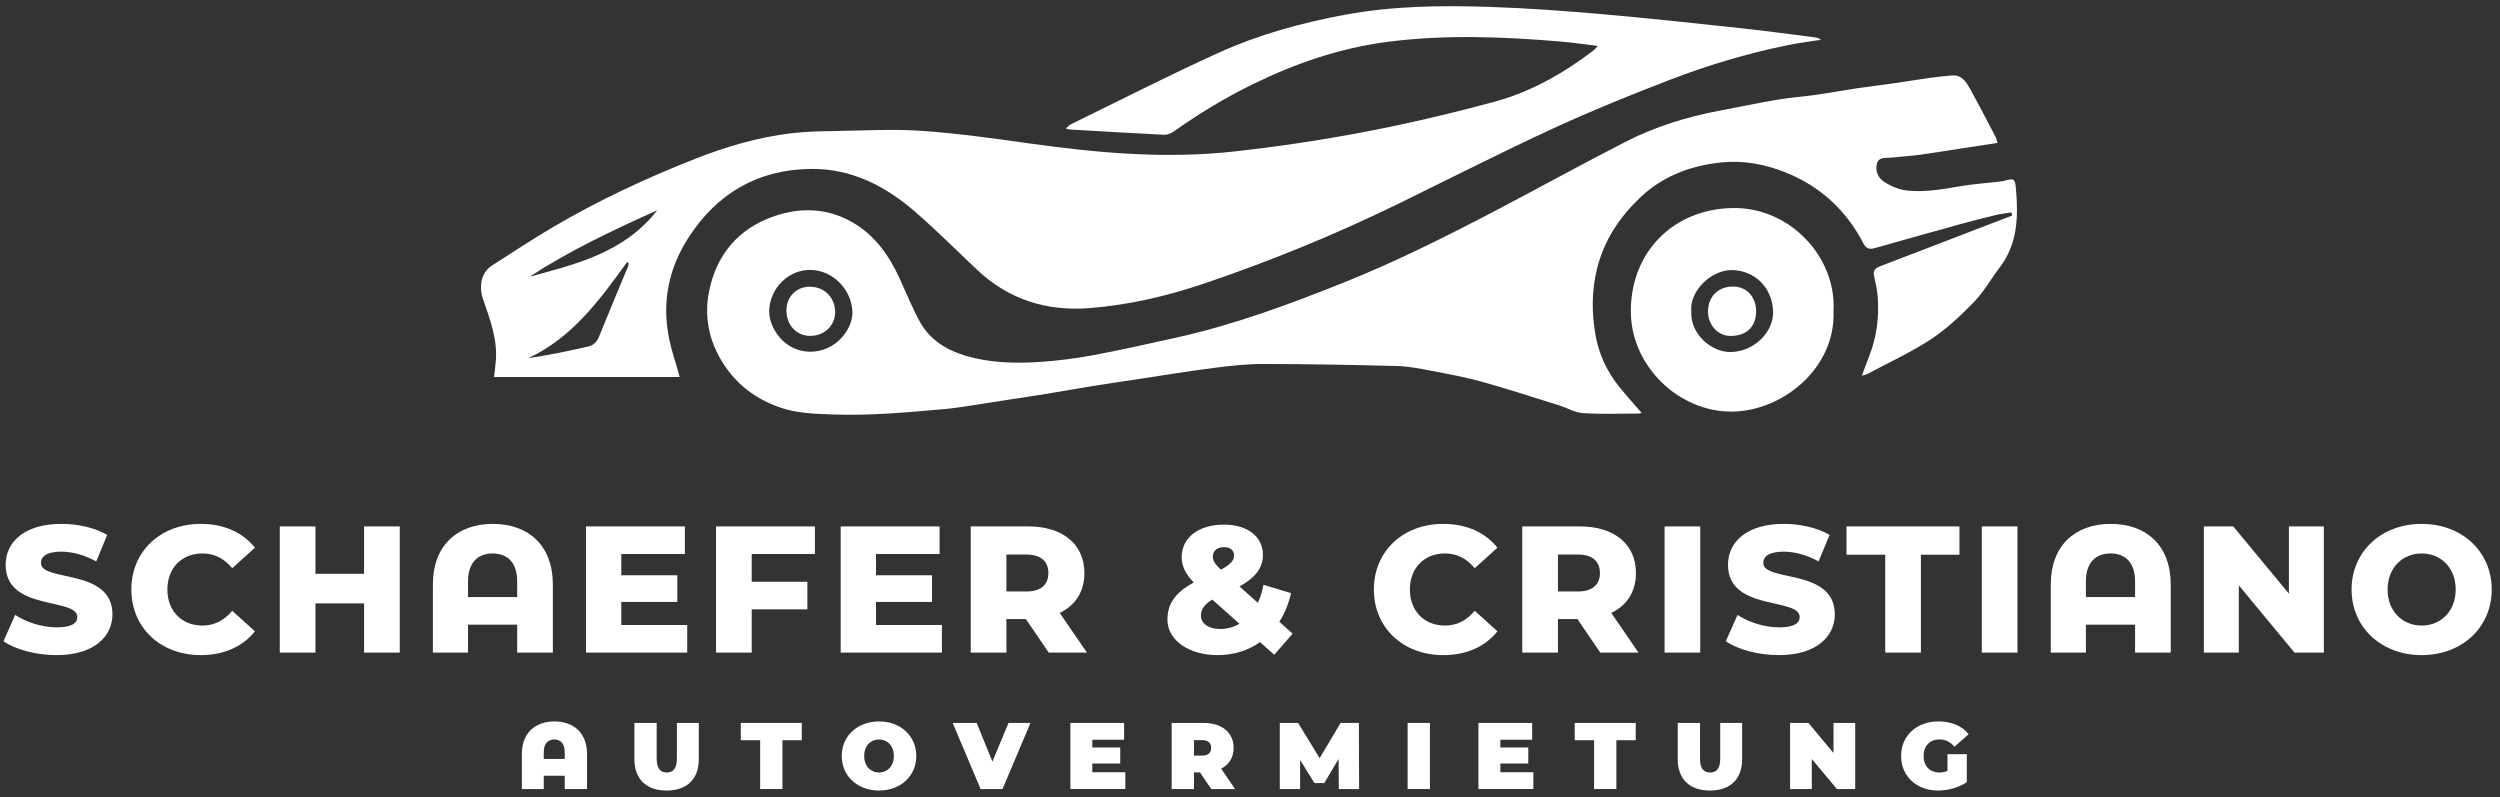
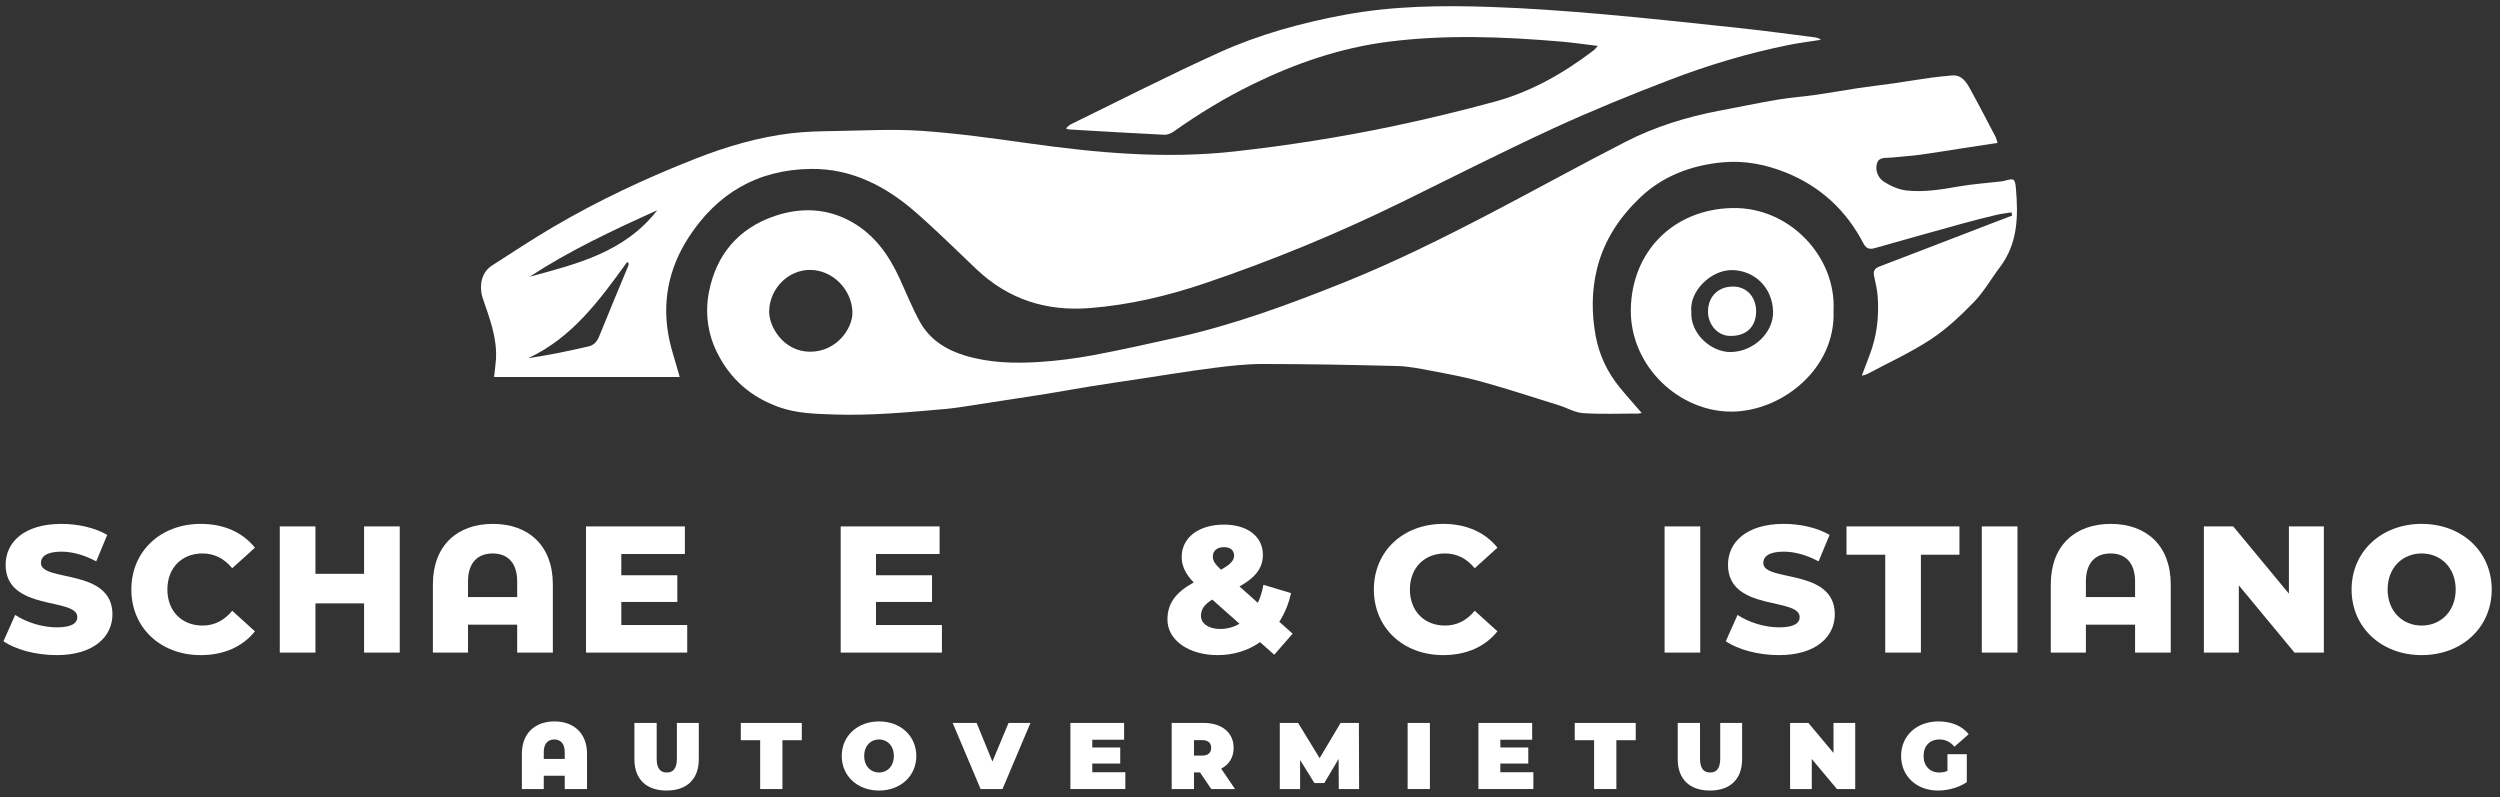
<svg xmlns="http://www.w3.org/2000/svg" xmlns:ns1="http://www.serif.com/" width="100%" height="100%" viewBox="0 0 953 304" version="1.1" xml:space="preserve" style="fill-rule:evenodd;clip-rule:evenodd;stroke-linejoin:round;stroke-miterlimit:2;">
  <rect x="0" y="0" width="953" height="304" fill="#333333" stroke="none" />
  <g id="Artboard1" transform="matrix(1.602,0,0,0.894,-45.263,-7.831)">
    <rect x="28.26" y="8.76" width="594.892" height="339.428" style="fill:none;" />
    <g id="Ebene-1" ns1:id="Ebene 1" transform="matrix(0.624,0,0,1.119,122.185,-25.419)">
      <g transform="matrix(1,0,0,1,100.116,96.116)">
        <path d="M8.545,78.094L-62.238,78.094C-61.981,75.736 -61.676,73.626 -61.533,71.505C-60.98,63.303 -63.922,55.812 -66.485,48.278C-68.053,43.672 -67.263,38.334 -63.027,35.609C-55.345,30.67 -47.711,25.637 -39.843,21.008C-22.484,10.793 -4.263,2.295 14.47,-5.065C26.321,-9.721 38.533,-13.311 51.224,-14.813C56.827,-15.476 62.514,-15.562 68.166,-15.652C79.057,-15.823 89.995,-16.461 100.83,-15.71C114.493,-14.764 128.104,-12.852 141.681,-10.949C167.798,-7.288 193.903,-4.922 220.305,-7.881C240.594,-10.155 260.725,-13.313 280.682,-17.502C293.608,-20.215 306.465,-23.339 319.215,-26.791C333.199,-30.577 345.607,-37.669 357.09,-46.406C357.574,-46.773 357.934,-47.302 358.646,-48.077C353.617,-48.676 349.039,-49.359 344.436,-49.747C322.501,-51.595 300.539,-52.455 278.63,-49.648C260.558,-47.333 243.51,-41.498 227.181,-33.524C216.617,-28.366 206.596,-22.298 197.005,-15.504C195.979,-14.777 194.548,-14.161 193.341,-14.219C181.206,-14.808 169.078,-15.547 156.949,-16.255C156.717,-16.268 156.493,-16.41 155.802,-16.659C156.573,-17.297 157.069,-17.898 157.707,-18.208C176.619,-27.426 195.358,-37.03 214.53,-45.676C229.634,-52.487 245.606,-56.843 261.977,-59.901C280.469,-63.354 299.071,-63.557 317.707,-62.932C331.92,-62.455 346.127,-61.413 360.297,-60.176C378.203,-58.612 396.077,-56.662 413.95,-54.745C423.135,-53.76 432.288,-52.49 441.453,-51.33C442.238,-51.23 443.005,-50.987 443.747,-50.411C439.522,-49.738 435.266,-49.219 431.079,-48.365C415.795,-45.249 400.861,-40.8 386.328,-35.232C371.273,-29.463 356.299,-23.39 341.661,-16.647C322.177,-7.672 303.043,2.063 283.773,11.502C259.456,23.412 234.457,33.697 208.819,42.375C194.608,47.186 180.057,50.618 164.997,51.816C148.359,53.138 133.933,48.553 121.767,37.062C114.027,29.752 106.479,22.219 98.451,15.237C87.059,5.329 74.062,-1.399 58.521,-1.207C38.334,-0.957 22.818,8.072 11.913,24.939C4.158,36.933 1.629,50.013 4.621,64.021C5.431,67.818 6.692,71.518 7.747,75.263C7.968,76.049 8.19,76.835 8.545,78.094ZM0,14.537C-17.023,22.201 -33.457,29.916 -48.708,39.883C-30.754,35.024 -12.547,30.653 0,14.537ZM-10.913,34.659C-11.12,34.545 -11.327,34.432 -11.534,34.318C-21.933,48.68 -32.34,63.034 -49.205,70.908C-41.345,69.756 -33.729,68.171 -26.153,66.414C-24.258,65.974 -22.988,64.654 -22.187,62.657C-18.581,53.664 -14.793,44.744 -11.087,35.792C-10.945,35.449 -10.967,35.038 -10.913,34.659Z" style="fill:white;" />
      </g>
      <g transform="matrix(1,0,0,1,174.537,98.306)">
        <path d="M436.647,-13.304C432.227,-12.631 427.988,-11.99 423.751,-11.339C418.192,-10.485 412.645,-9.547 407.072,-8.791C403.454,-8.301 399.797,-8.105 396.165,-7.71C394.182,-7.495 391.531,-8.041 390.755,-5.687C389.821,-2.851 391.082,0.054 393.449,1.556C396.005,3.179 399.084,4.517 402.058,4.834C408.665,5.539 415.237,4.456 421.786,3.302C426.988,2.384 432.29,2.031 437.547,1.424C438.042,1.367 438.549,1.339 439.024,1.205C442.896,0.11 443.328,0.123 443.67,4.049C444.588,14.593 444.432,24.994 437.577,34.026C434.233,38.433 431.484,43.386 427.666,47.318C422.611,52.525 417.201,57.626 411.163,61.585C403.498,66.611 395.052,70.452 386.932,74.783C386.448,75.042 385.863,75.113 384.897,75.397C385.971,72.562 386.901,70.065 387.861,67.581C390.63,60.419 391.513,52.977 390.97,45.374C390.783,42.753 390.206,40.144 389.618,37.573C389.166,35.592 389.715,34.519 391.659,33.78C405.256,28.612 418.821,23.36 432.397,18.139C435.681,16.877 438.97,15.628 442.257,14.374C442.154,13.972 442.052,13.571 441.95,13.17C440.009,13.485 438.039,13.683 436.131,14.138C431.795,15.172 427.473,16.273 423.174,17.455C414.177,19.929 405.198,22.473 396.212,24.991C393.983,25.615 391.771,26.309 389.524,26.863C387.75,27.3 386.516,26.909 385.52,24.993C378.962,12.369 369.093,3.247 355.842,-2.058C348.124,-5.148 340.038,-6.685 331.739,-5.902C319.882,-4.784 309.006,-0.707 300.335,7.559C292.526,15.005 286.604,23.815 283.937,34.608C281.84,43.093 281.868,51.561 283.369,59.991C284.673,67.314 287.815,74.021 292.572,79.842C295.236,83.103 298.059,86.234 300.943,89.578C300.543,89.668 300.18,89.821 299.818,89.821C292.741,89.825 285.644,90.117 278.595,89.661C275.503,89.46 272.532,87.657 269.469,86.702C259.689,83.653 249.948,80.456 240.081,77.716C233.643,75.929 227.033,74.73 220.46,73.473C216.241,72.667 211.961,71.819 207.69,71.709C190.644,71.269 173.591,70.951 156.54,70.934C150.247,70.928 143.923,71.65 137.665,72.448C128.226,73.652 118.832,75.21 109.42,76.625C103.441,77.524 97.458,78.394 91.489,79.353C85.774,80.271 80.079,81.319 74.366,82.251C69.229,83.088 64.079,83.844 58.936,84.639C53.784,85.435 48.635,86.25 43.481,87.028C41.026,87.398 38.57,87.8 36.099,88.02C21.609,89.307 7.116,90.689 -7.457,90.175C-14.409,89.93 -21.385,89.75 -28.077,87.346C-38.726,83.52 -46.575,76.737 -51.647,66.521C-55.332,59.099 -56.208,51.164 -54.717,43.486C-51.973,29.354 -43.489,19.222 -29.605,14.541C-19.663,11.189 -9.642,11.511 -0.256,16.814C8.329,21.666 13.788,29.276 17.841,38.033C20.444,43.655 22.73,49.452 25.721,54.86C29.465,61.628 35.658,65.541 42.995,67.746C52.278,70.536 61.815,70.776 71.345,70.163C78.18,69.723 85.026,68.841 91.761,67.589C102.364,65.616 112.892,63.234 123.425,60.904C145.353,56.053 166.327,48.31 187.125,39.994C206.456,32.264 225.062,23.029 243.487,13.417C260.676,4.448 277.646,-4.942 294.903,-13.776C306.122,-19.518 318.14,-23.205 330.541,-25.567C337.992,-26.986 345.419,-28.537 352.896,-29.8C357.775,-30.625 362.736,-30.958 367.639,-31.659C372.94,-32.416 378.209,-33.393 383.506,-34.183C388.004,-34.854 392.526,-35.36 397.028,-36.005C401.761,-36.682 406.478,-37.478 411.213,-38.143C413.837,-38.512 416.483,-38.74 419.122,-38.995C422.908,-39.361 424.654,-36.681 426.149,-33.975C429.519,-27.876 432.717,-21.683 435.953,-15.512C436.285,-14.878 436.395,-14.127 436.647,-13.304ZM0,51.328C-0.163,42.679 -7.396,35.209 -15.981,35.092C-24.349,34.978 -31.432,41.977 -31.757,50.568C-31.993,56.788 -26.224,66.17 -16.28,66.261C-6.009,66.355 0.066,57.347 0,51.328Z" style="fill:rgb(255,255,255);" />
      </g>
      <g transform="matrix(1,0,0,1,494.428,147.667)">
        <path d="M54.231,1.23C55.148,23.428 34.519,39.499 15.656,39.721C-4.686,39.962 -23.379,22.329 -23.07,0.816C-22.753,-21.232 -6.891,-37.391 15.663,-37.852C37.415,-38.297 55.29,-19.325 54.231,1.23ZM0,1.665C-0.484,10.107 7.699,17.178 15.124,17.021C24.015,16.832 31.432,9.341 31.178,1.556C30.864,-8.042 23.686,-14.093 15.561,-14.206C7.475,-14.319 -0.852,-6.086 0,1.665Z" style="fill:rgb(255,255,255);" />
      </g>
      <g transform="matrix(-0.039,0.999,0.999,0.039,159.381,139.892)">
-         <path d="M9.286,-9.671C4.157,-9.871 0.151,-6.222 -0.053,-1.165C-0.28,4.428 3.682,8.712 9.286,8.931C14.378,9.129 18.466,5.142 18.672,-0.222C18.873,-5.453 14.9,-9.453 9.286,-9.671" style="fill:rgb(255,255,255);fill-rule:nonzero;" />
-       </g>
+         </g>
      <g transform="matrix(0.012,-1,-1,-0.012,510.568,139.974)">
        <path d="M-9.426,-8.681C-15.248,-8.592 -18.721,-4.784 -18.585,1.369C-18.485,5.955 -14.33,9.622 -9.426,9.667C-3.476,9.72 0.51,5.564 0.217,-0.438C-0.017,-5.272 -3.955,-8.763 -9.426,-8.681" style="fill:rgb(255,255,255);fill-rule:nonzero;" />
      </g>
      <g transform="matrix(0.477,0,0,0.477,-180.224,94.14)">
        <path d="M107.504,390.016C137.456,390.016 152.144,375.04 152.144,357.472C152.144,320.32 94.976,331.84 94.976,316.432C94.976,311.392 99.296,307.36 111.248,307.36C120.032,307.36 129.536,309.952 139.184,315.136L147.968,293.968C138.032,288.208 124.496,285.184 111.392,285.184C81.44,285.184 66.752,299.872 66.752,317.872C66.752,355.312 124.064,343.648 124.064,359.632C124.064,364.528 119.456,367.84 107.648,367.84C95.984,367.84 83.312,363.808 74.384,357.904L65.024,378.928C74.528,385.552 90.944,390.016 107.504,390.016Z" style="fill:white;fill-rule:nonzero;" />
        <path d="M222.704,390.016C241.28,390.016 256.256,383.248 266.048,371.008L247.904,354.592C241.568,362.224 233.792,366.4 224.144,366.4C207.584,366.4 196.064,354.88 196.064,337.6C196.064,320.32 207.584,308.8 224.144,308.8C233.792,308.8 241.568,312.976 247.904,320.608L266.048,304.192C256.256,291.952 241.28,285.184 222.704,285.184C190.736,285.184 167.264,306.928 167.264,337.6C167.264,368.272 190.736,390.016 222.704,390.016Z" style="fill:white;fill-rule:nonzero;" />
        <path d="M353.312,287.2L353.312,325.072L314.432,325.072L314.432,287.2L285.92,287.2L285.92,388L314.432,388L314.432,348.688L353.312,348.688L353.312,388L381.824,388L381.824,287.2L353.312,287.2Z" style="fill:white;fill-rule:nonzero;" />
        <path d="M456.272,285.184C427.76,285.184 408.32,302.464 408.32,333.568L408.32,388L436.4,388L436.4,365.68L475.712,365.68L475.712,388L504.224,388L504.224,333.568C504.224,302.464 484.784,285.184 456.272,285.184ZM436.4,343.648L436.4,331.12C436.4,315.856 444.464,308.8 456.128,308.8C467.648,308.8 475.712,315.856 475.712,331.12L475.712,343.648L436.4,343.648Z" style="fill:white;fill-rule:nonzero;" />
        <path d="M558.944,365.968L558.944,347.536L603.728,347.536L603.728,326.224L558.944,326.224L558.944,309.232L609.776,309.232L609.776,287.2L530.72,287.2L530.72,388L611.648,388L611.648,365.968L558.944,365.968Z" style="fill:white;fill-rule:nonzero;" />
-         <path d="M713.744,309.232L713.744,287.2L634.688,287.2L634.688,388L663.2,388L663.2,353.44L707.696,353.44L707.696,331.408L663.2,331.408L663.2,309.232L713.744,309.232Z" style="fill:white;fill-rule:nonzero;" />
        <path d="M762.56,365.968L762.56,347.536L807.344,347.536L807.344,326.224L762.56,326.224L762.56,309.232L813.392,309.232L813.392,287.2L734.336,287.2L734.336,388L815.264,388L815.264,365.968L762.56,365.968Z" style="fill:white;fill-rule:nonzero;" />
-         <path d="M900.656,388L931.184,388L909.44,356.32C921.968,350.272 929.168,339.328 929.168,324.496C929.168,301.456 911.888,287.2 884.384,287.2L838.304,287.2L838.304,388L866.816,388L866.816,361.216L882.368,361.216L900.656,388ZM900.368,324.496C900.368,333.712 894.464,339.184 882.656,339.184L866.816,339.184L866.816,309.664L882.656,309.664C894.464,309.664 900.368,315.136 900.368,324.496Z" style="fill:white;fill-rule:nonzero;" />
        <path d="M1095.63,372.88L1084.98,363.376C1089.3,356.752 1092.46,348.976 1094.34,340.48L1072.3,333.856C1071.3,339.184 1069.86,343.936 1067.84,348.256L1053.15,335.152C1065.97,328.096 1071.87,320.32 1071.87,309.952C1071.87,295.12 1059.34,285.76 1040.77,285.76C1020.32,285.76 1006.93,296.272 1006.93,311.68C1006.93,318.592 1009.95,325.216 1016.58,331.984C1002.03,339.904 995.552,348.832 995.552,361.648C995.552,378.064 1012.54,390.016 1035.73,390.016C1048.54,390.016 1060.21,386.272 1069.57,379.648L1080.94,389.728L1095.63,372.88ZM1040.77,303.76C1046.1,303.76 1048.83,306.496 1048.83,310.528C1048.83,314.272 1046.1,317.584 1038.32,321.76C1033.14,316.864 1031.84,314.416 1031.84,311.248C1031.84,306.928 1035.01,303.76 1040.77,303.76ZM1037.74,369.136C1028.24,369.136 1022.34,364.672 1022.34,358.624C1022.34,353.584 1024.93,349.552 1031.41,345.664L1053.15,364.96C1048.54,367.696 1043.22,369.136 1037.74,369.136Z" style="fill:white;fill-rule:nonzero;" />
        <path d="M1216.02,390.016C1234.59,390.016 1249.57,383.248 1259.36,371.008L1241.22,354.592C1234.88,362.224 1227.1,366.4 1217.46,366.4C1200.9,366.4 1189.38,354.88 1189.38,337.6C1189.38,320.32 1200.9,308.8 1217.46,308.8C1227.1,308.8 1234.88,312.976 1241.22,320.608L1259.36,304.192C1249.57,291.952 1234.59,285.184 1216.02,285.184C1184.05,285.184 1160.58,306.928 1160.58,337.6C1160.58,368.272 1184.05,390.016 1216.02,390.016Z" style="fill:white;fill-rule:nonzero;" />
-         <path d="M1341.58,388L1372.11,388L1350.37,356.32C1362.9,350.272 1370.1,339.328 1370.1,324.496C1370.1,301.456 1352.82,287.2 1325.31,287.2L1279.23,287.2L1279.23,388L1307.74,388L1307.74,361.216L1323.3,361.216L1341.58,388ZM1341.3,324.496C1341.3,333.712 1335.39,339.184 1323.58,339.184L1307.74,339.184L1307.74,309.664L1323.58,309.664C1335.39,309.664 1341.3,315.136 1341.3,324.496Z" style="fill:white;fill-rule:nonzero;" />
        <rect x="1392.99" y="287.2" width="28.512" height="100.8" style="fill:white;fill-rule:nonzero;" />
        <path d="M1484.43,390.016C1514.38,390.016 1529.07,375.04 1529.07,357.472C1529.07,320.32 1471.9,331.84 1471.9,316.432C1471.9,311.392 1476.22,307.36 1488.18,307.36C1496.96,307.36 1506.46,309.952 1516.11,315.136L1524.9,293.968C1514.96,288.208 1501.42,285.184 1488.32,285.184C1458.37,285.184 1443.68,299.872 1443.68,317.872C1443.68,337.094 1458.79,343.373 1473.49,347.095C1487.42,350.623 1500.99,351.854 1500.99,359.632C1500.99,364.528 1496.38,367.84 1484.58,367.84C1472.91,367.84 1460.24,363.808 1451.31,357.904L1441.95,378.928C1451.46,385.552 1467.87,390.016 1484.43,390.016Z" style="fill:white;fill-rule:nonzero;" />
        <path d="M1569.39,388L1597.9,388L1597.9,309.808L1628.72,309.808L1628.72,287.2L1538.43,287.2L1538.43,309.808L1569.39,309.808L1569.39,388Z" style="fill:white;fill-rule:nonzero;" />
        <rect x="1646.58" y="287.2" width="28.512" height="100.8" style="fill:white;fill-rule:nonzero;" />
        <path d="M1749.68,285.184C1721.17,285.184 1701.73,302.464 1701.73,333.568L1701.73,388L1729.81,388L1729.81,365.68L1769.12,365.68L1769.12,388L1797.63,388L1797.63,333.568C1797.63,302.464 1778.19,285.184 1749.68,285.184ZM1729.81,343.648L1729.81,331.12C1729.81,315.856 1737.87,308.8 1749.54,308.8C1761.06,308.8 1769.12,315.856 1769.12,331.12L1769.12,343.648L1729.81,343.648Z" style="fill:white;fill-rule:nonzero;" />
        <path d="M1892.1,287.2L1892.1,340.912L1847.6,287.2L1824.13,287.2L1824.13,388L1852.06,388L1852.06,334.288L1896.56,388L1920.03,388L1920.03,287.2L1892.1,287.2Z" style="fill:white;fill-rule:nonzero;" />
        <path d="M1998.22,390.016C2030.48,390.016 2054.24,367.84 2054.24,337.6C2054.24,307.36 2030.48,285.184 1998.22,285.184C1965.97,285.184 1942.21,307.36 1942.21,337.6C1942.21,367.84 1965.97,390.016 1998.22,390.016ZM1998.22,366.4C1982.96,366.4 1971.01,355.024 1971.01,337.6C1971.01,320.176 1982.96,308.8 1998.22,308.8C2013.49,308.8 2025.44,320.176 2025.44,337.6C2025.44,355.024 2013.49,366.4 1998.22,366.4Z" style="fill:white;fill-rule:nonzero;" />
      </g>
      <g transform="matrix(5.719,0,0,0.934,-769.478,66.856)">
        <path d="M145.196,255.445C143.911,255.445 143.024,260.222 143.024,268.66L143.024,283.032L144.484,283.032L144.484,277.599L145.882,277.599L145.882,283.032L147.368,283.032L147.368,268.66C147.368,260.222 146.48,255.445 145.196,255.445ZM144.484,270.741L144.484,267.89C144.484,264.422 144.78,262.804 145.183,262.804C145.586,262.804 145.882,264.422 145.882,267.89L145.882,270.741L144.484,270.741Z" style="fill:rgb(255,255,255);fill-rule:nonzero;" />
        <path d="M152.674,283.649C154.028,283.649 154.821,278.987 154.821,270.895L154.821,256.061L153.36,256.061L153.36,270.625C153.36,274.748 153.102,276.289 152.687,276.289C152.271,276.289 152.013,274.748 152.013,270.625L152.013,256.061L150.528,256.061L150.528,270.895C150.528,278.987 151.321,283.649 152.674,283.649Z" style="fill:rgb(255,255,255);fill-rule:nonzero;" />
        <path d="M158.913,283.032L160.398,283.032L160.398,263.112L161.689,263.112L161.689,256.061L157.622,256.061L157.622,263.112L158.913,263.112L158.913,283.032Z" style="fill:rgb(255,255,255);fill-rule:nonzero;" />
        <path d="M166.838,283.649C168.274,283.649 169.325,277.715 169.325,269.547C169.325,261.378 168.274,255.445 166.838,255.445C165.403,255.445 164.352,261.378 164.352,269.547C164.352,277.715 165.403,283.649 166.838,283.649ZM166.838,276.289C166.291,276.289 165.85,273.746 165.85,269.547C165.85,265.347 166.291,262.804 166.838,262.804C167.386,262.804 167.827,265.347 167.827,269.547C167.827,273.746 167.386,276.289 166.838,276.289Z" style="fill:rgb(255,255,255);fill-rule:nonzero;" />
        <path d="M175.475,256.061L174.399,271.82L173.348,256.061L171.749,256.061L173.612,283.032L175.072,283.032L176.936,256.061L175.475,256.061Z" style="fill:rgb(255,255,255);fill-rule:nonzero;" />
        <path d="M181.059,276.174L181.059,272.629L182.922,272.629L182.922,266.079L181.059,266.079L181.059,262.919L183.18,262.919L183.18,256.061L179.599,256.061L179.599,283.032L183.262,283.032L183.262,276.174L181.059,276.174Z" style="fill:rgb(255,255,255);fill-rule:nonzero;" />
        <path d="M188.991,283.032L190.577,283.032L189.652,274.71C190.181,273.053 190.483,270.125 190.483,266.233C190.483,259.991 189.702,256.061 188.475,256.061L186.353,256.061L186.353,283.032L187.839,283.032L187.839,276.251L188.242,276.251L188.991,283.032ZM188.985,266.233C188.985,268.198 188.789,269.393 188.38,269.393L187.839,269.393L187.839,263.074L188.38,263.074C188.789,263.074 188.985,264.268 188.985,266.233Z" style="fill:rgb(255,255,255);fill-rule:nonzero;" />
        <path d="M198.849,283.032L198.836,256.061L197.615,256.061L196.218,270.433L194.782,256.061L193.561,256.061L193.561,283.032L194.915,283.032L194.915,271.165L195.871,280.605L196.526,280.605L197.483,270.741L197.496,283.032L198.849,283.032Z" style="fill:rgb(255,255,255);fill-rule:nonzero;" />
        <rect x="202.085" y="256.061" width="1.486" height="26.971" style="fill:rgb(255,255,255);fill-rule:nonzero;" />
        <path d="M208.267,276.174L208.267,272.629L210.13,272.629L210.13,266.079L208.267,266.079L208.267,262.919L210.388,262.919L210.388,256.061L206.806,256.061L206.806,283.032L210.47,283.032L210.47,276.174L208.267,276.174Z" style="fill:rgb(255,255,255);fill-rule:nonzero;" />
        <path d="M214.518,283.032L216.003,283.032L216.003,263.112L217.294,263.112L217.294,256.061L213.227,256.061L213.227,263.112L214.518,263.112L214.518,283.032Z" style="fill:rgb(255,255,255);fill-rule:nonzero;" />
        <path d="M222.242,283.649C223.595,283.649 224.388,278.987 224.388,270.895L224.388,256.061L222.928,256.061L222.928,270.625C222.928,274.748 222.67,276.289 222.254,276.289C221.839,276.289 221.581,274.748 221.581,270.625L221.581,256.061L220.095,256.061L220.095,270.895C220.095,278.987 220.888,283.649 222.242,283.649Z" style="fill:rgb(255,255,255);fill-rule:nonzero;" />
        <path d="M230.482,256.061L230.482,268.314L228.808,256.061L227.586,256.061L227.586,283.032L229.034,283.032L229.034,270.78L230.709,283.032L231.93,283.032L231.93,256.061L230.482,256.061Z" style="fill:rgb(255,255,255);fill-rule:nonzero;" />
        <path d="M238.08,275.634C237.898,276.097 237.721,276.289 237.539,276.289C236.903,276.289 236.488,273.592 236.488,269.547C236.488,265.385 236.903,262.804 237.558,262.804C237.948,262.804 238.269,263.806 238.546,265.771L239.497,260.646C239.05,257.294 238.351,255.445 237.482,255.445C236.028,255.445 234.989,261.263 234.989,269.547C234.989,277.831 236.028,283.649 237.451,283.649C238.099,283.649 238.836,282.454 239.371,280.22L239.371,268.815L238.08,268.815L238.08,275.634Z" style="fill:rgb(255,255,255);fill-rule:nonzero;" />
      </g>
    </g>
  </g>
</svg>